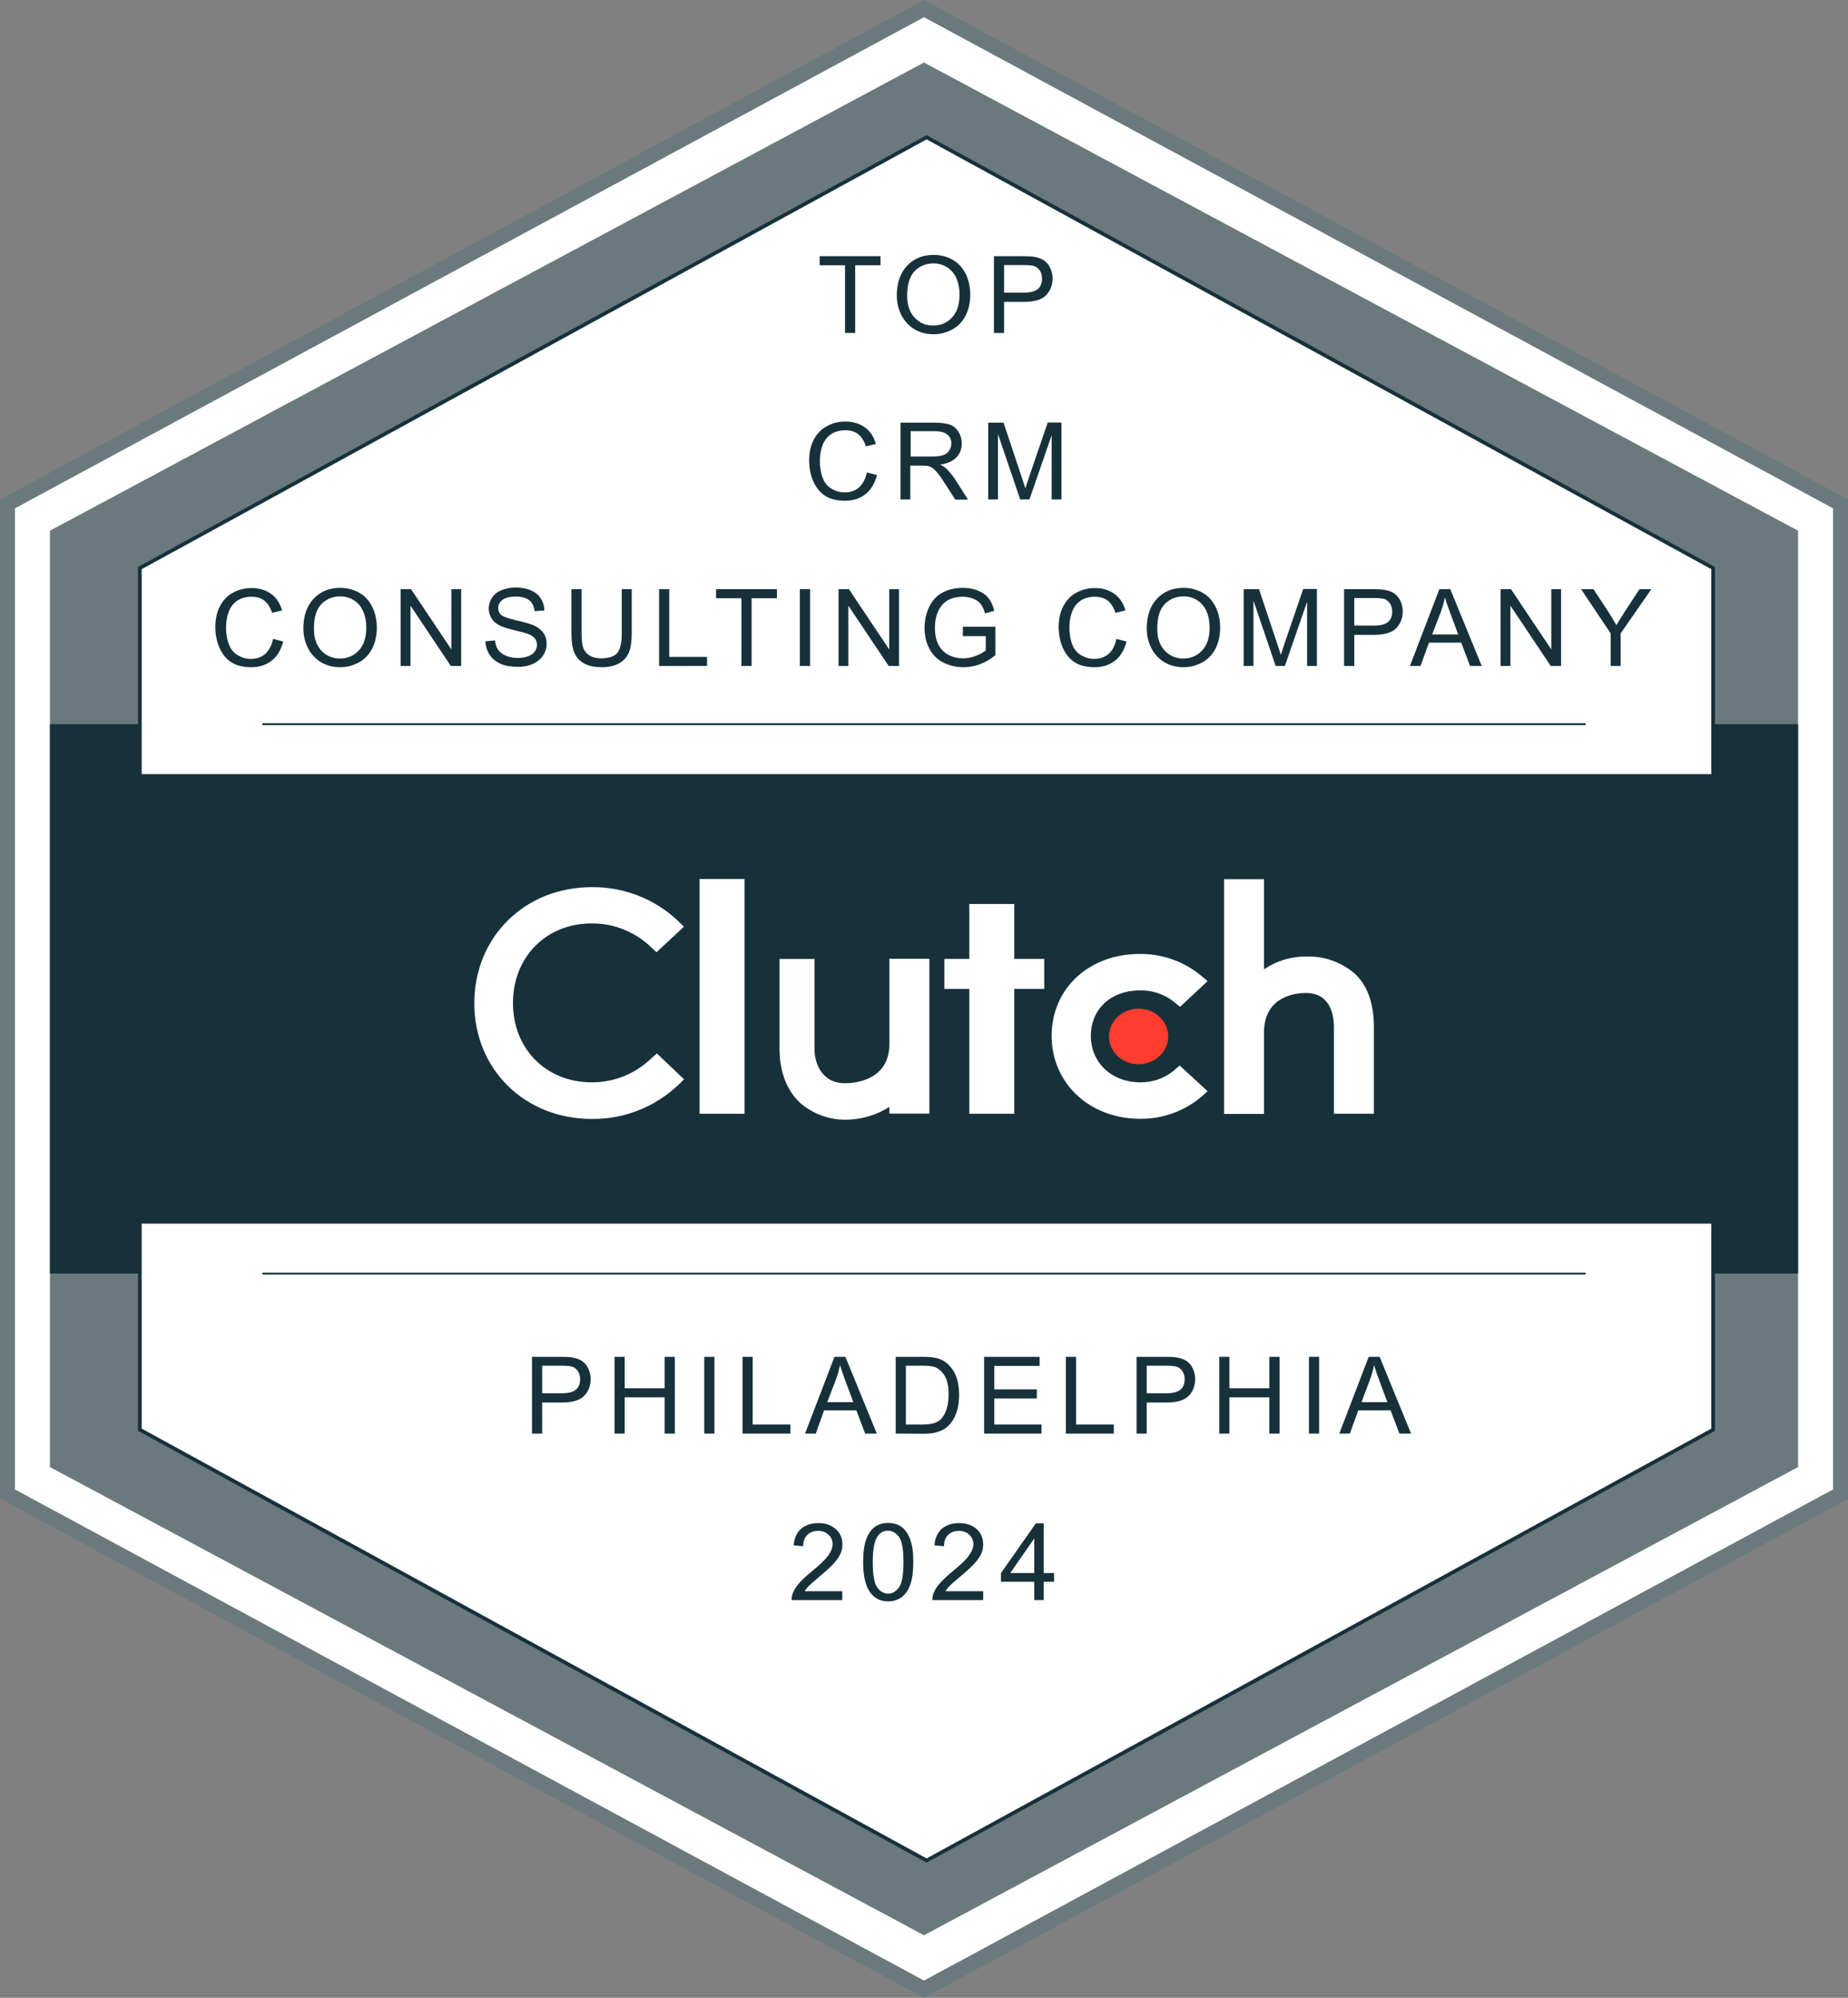
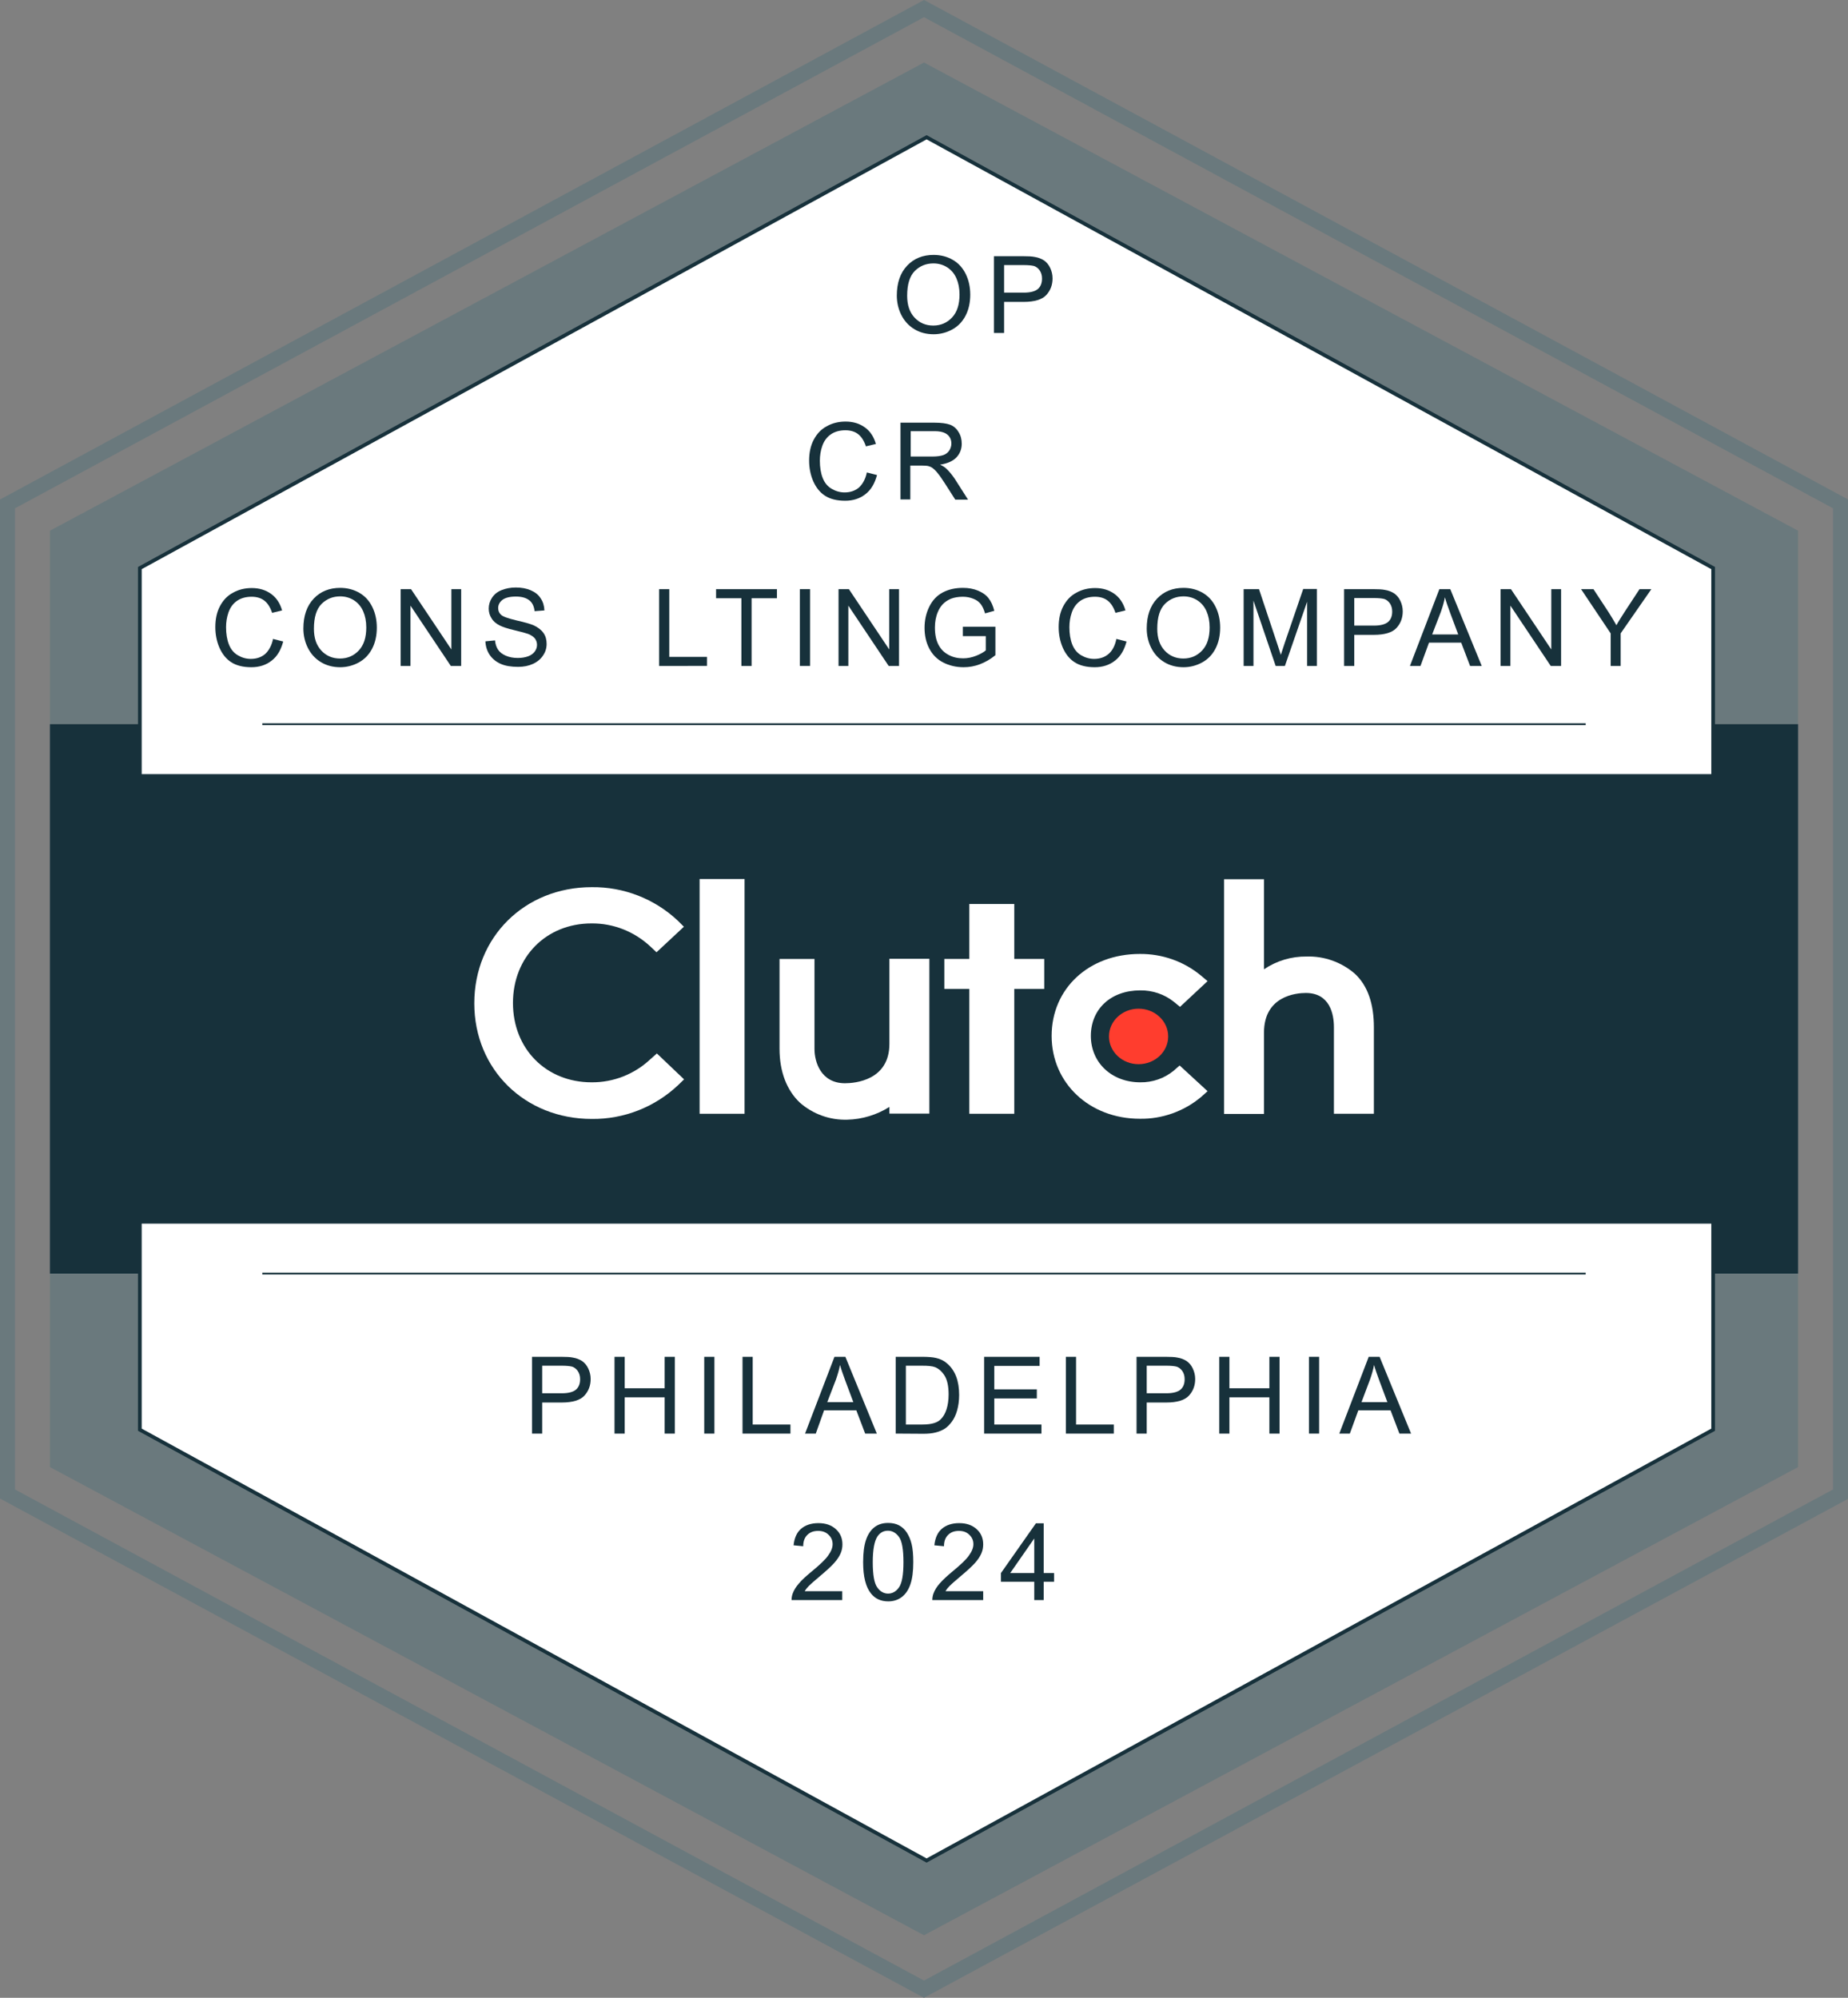
<svg xmlns="http://www.w3.org/2000/svg" version="1.1" id="Layer_1" x="0px" y="0px" width="999px" height="1080px" viewBox="0 0 999 1080" style="enable-background:new 0 0 999 1080;" xml:space="preserve">
  <rect x="0" y="0" width="999" height="1080" fill="#808080" stroke="none" />
  <style type="text/css">
	.st0{fill:#FFFFFF;}
	.st1{fill:#6A797D;}
	.st2{fill:#17313B;}
	.st3{fill:#FFFFFF;stroke:#17313B;stroke-width:2;stroke-miterlimit:10;}
	.st4{fill:none;stroke:#17313B;stroke-miterlimit:10;}
	.st5{fill:#FF3D2E;}
	.st6{enable-background:new    ;}
</style>
-   <polygon class="st0" points="996.3,272.3 996.3,807.7 500.9,1075.4 5.4,807.7 5.4,272.3 500.9,4.6 " />
  <path class="st1" d="M499.5,1080l-1.9-1L0,810.1V270l2.1-1.1L499.5,0l1.9,1L999,270v540.3L499.5,1080z M8.1,805.2l491.4,265.5  l491.4-265.5V274.8L499.5,9.3L8.1,274.8V805.2z" />
  <polygon class="st1" points="972,286.9 972,793.1 499.5,1046.2 27,793.1 27,286.9 499.5,33.8 " />
  <rect x="27" y="391.5" class="st2" width="945" height="297" />
  <polygon class="st3" points="926.1,307.1 926.1,772.9 500.9,1005.8 75.6,772.9 75.6,307.1 500.9,74.2 " />
  <rect x="40.5" y="418.5" class="st2" width="918" height="243" />
  <line class="st4" x1="141.8" y1="688.5" x2="857.2" y2="688.5" />
  <line class="st4" x1="141.8" y1="391.5" x2="857.2" y2="391.5" />
  <rect x="378.2" y="475.2" class="st0" width="24.3" height="126.9" />
  <path class="st0" d="M480.8,564.3c0,19.8-18.7,21.3-24,21.3c-13.1,0-16.5-11.6-16.5-18.5v-48.7h-18.9V567c0,12.3,3.9,22.4,11,29.1  c7.1,6.2,16.2,9.5,25.7,9.2c8-0.2,15.9-2.6,22.7-6.9v3.6h21.6v-83.7h-21.6L480.8,564.3L480.8,564.3z" />
  <polygon class="st0" points="548.3,488.7 524,488.7 524,518.4 510.5,518.4 510.5,534.6 524,534.6 524,602.1 548.3,602.1   548.3,534.6 564.5,534.6 564.5,518.4 548.3,518.4 " />
  <path class="st0" d="M634.5,578.8c-5.1,4.2-11.5,6.4-18.1,6.3c-15.4,0-26.7-10.6-26.7-25.1s10.8-24.6,26.7-24.6  c6.6-0.1,13.1,2.1,18.2,6.2l3.3,2.7l14.9-13.9l-3.7-3.1c-9.2-7.6-20.9-11.7-32.9-11.6c-27.6,0-47.7,18.7-47.7,44.3  s20.5,44.8,47.7,44.8c12,0.2,23.8-4,33-11.7l3.6-3.2L637.7,576L634.5,578.8L634.5,578.8z" />
  <path class="st0" d="M732.3,526.3c-7.2-6.2-16.5-9.5-26-9.2c-8.2-0.1-16.2,2.3-23,6.9v-48.7h-21.6v126.9h21.6v-44  c0-19.8,17.4-21.4,22.6-21.4c13.1,0,15.2,11.6,15.2,18.5v46.8h21.6v-46.7C742.7,543.1,739.6,533,732.3,526.3L732.3,526.3z" />
  <ellipse class="st5" cx="615.5" cy="560.3" rx="16" ry="15" />
  <path class="st0" d="M351.6,572.6c-8.6,8.1-20,12.6-31.8,12.5c-24.6,0-42.5-18.1-42.5-42.9s17.9-43,42.5-43  c11.8-0.1,23.1,4.4,31.7,12.4l3.4,3.2l14.8-13.8l-3.2-3.2c-12.6-11.9-29.3-18.4-46.6-18.2c-36.3,0-63.5,27-63.5,62.8  s27.4,62.5,63.5,62.5c17.4,0.2,34.1-6.4,46.7-18.3l3.2-3.1l-14.7-14L351.6,572.6L351.6,572.6z" />
  <g class="st6">
-     <path class="st2" d="M456.8,180v-36.6h-13.7v-4.9H476v4.9h-13.7V180H456.8z" />
    <path class="st2" d="M484.8,159.8c0-6.9,1.9-12.3,5.6-16.2s8.5-5.8,14.3-5.8c3.8,0,7.3,0.9,10.4,2.7c3.1,1.8,5.4,4.4,7,7.7   s2.4,7,2.4,11.1c0,4.2-0.8,8-2.5,11.3s-4.1,5.8-7.2,7.5c-3.1,1.7-6.5,2.6-10.1,2.6c-3.9,0-7.4-0.9-10.5-2.8c-3.1-1.9-5.4-4.5-7-7.7   S484.8,163.4,484.8,159.8z M490.4,159.9c0,5,1.3,8.9,4,11.8c2.7,2.9,6.1,4.3,10.1,4.3c4.1,0,7.5-1.5,10.2-4.4s4-7,4-12.4   c0-3.4-0.6-6.3-1.7-8.8c-1.1-2.5-2.8-4.5-5-5.9s-4.7-2.1-7.4-2.1c-3.9,0-7.2,1.3-10,4C491.8,149.2,490.4,153.6,490.4,159.9z" />
    <path class="st2" d="M537.3,180v-41.5H553c2.8,0,4.9,0.1,6.3,0.4c2,0.3,3.7,1,5.1,1.9c1.4,1,2.5,2.3,3.3,4s1.3,3.6,1.3,5.7   c0,3.5-1.1,6.5-3.4,9c-2.2,2.4-6.3,3.7-12.2,3.7h-10.6V180H537.3z M542.8,158.2h10.7c3.5,0,6.1-0.7,7.6-2s2.2-3.2,2.2-5.6   c0-1.7-0.4-3.2-1.3-4.5c-0.9-1.2-2-2.1-3.5-2.4c-0.9-0.2-2.6-0.4-5.1-0.4h-10.6L542.8,158.2L542.8,158.2z" />
  </g>
  <g class="st6">
    <path class="st2" d="M468.6,255.4l5.5,1.4c-1.2,4.5-3.2,8-6.2,10.3c-3,2.4-6.7,3.6-11,3.6c-4.5,0-8.1-0.9-10.9-2.7   c-2.8-1.8-4.9-4.5-6.4-7.9c-1.5-3.5-2.2-7.2-2.2-11.1c0-4.3,0.8-8.1,2.5-11.3s4-5.7,7.1-7.3c3-1.7,6.4-2.5,10.1-2.5   c4.2,0,7.6,1.1,10.5,3.2s4.8,5.1,5.9,8.9l-5.4,1.3c-1-3-2.4-5.2-4.2-6.6c-1.8-1.4-4.1-2.1-6.9-2.1c-3.2,0-5.9,0.8-8,2.3   s-3.6,3.6-4.5,6.2c-0.9,2.6-1.3,5.2-1.3,8c0,3.5,0.5,6.6,1.5,9.2s2.6,4.6,4.8,5.9c2.2,1.3,4.5,2,7.1,2c3.1,0,5.7-0.9,7.8-2.7   C466.4,261.6,467.9,258.9,468.6,255.4z" />
    <path class="st2" d="M486.8,270v-41.5h18.4c3.7,0,6.5,0.4,8.4,1.1c1.9,0.7,3.5,2.1,4.6,4c1.2,1.9,1.7,4,1.7,6.3   c0,2.9-1,5.4-2.9,7.4s-4.9,3.3-8.8,3.9c1.5,0.7,2.6,1.4,3.3,2.1c1.6,1.5,3.1,3.3,4.6,5.5l7.2,11.3h-6.9l-5.5-8.6   c-1.6-2.5-2.9-4.4-4-5.7c-1-1.3-2-2.2-2.8-2.8s-1.7-0.9-2.5-1.1c-0.6-0.1-1.6-0.2-3.1-0.2h-6.4V270H486.8z M492.3,246.8h11.8   c2.5,0,4.5-0.3,5.9-0.8s2.5-1.4,3.2-2.5c0.7-1.1,1.1-2.4,1.1-3.7c0-2-0.7-3.6-2.1-4.8s-3.7-1.9-6.8-1.9h-13.1L492.3,246.8   L492.3,246.8z" />
-     <path class="st2" d="M534.2,270v-41.5h8.3l9.8,29.4c0.9,2.7,1.6,4.8,2,6.1c0.5-1.5,1.2-3.7,2.2-6.7l9.9-28.9h7.4V270h-5.3v-34.7   l-12,34.7h-5l-12-35.3V270H534.2z" />
  </g>
  <g class="st6">
    <path class="st2" d="M147.6,345.4l5.5,1.4c-1.2,4.5-3.2,8-6.2,10.3c-3,2.4-6.7,3.6-11,3.6c-4.5,0-8.1-0.9-10.9-2.7   c-2.8-1.8-4.9-4.5-6.4-7.9c-1.5-3.5-2.2-7.2-2.2-11.1c0-4.3,0.8-8.1,2.5-11.3c1.7-3.2,4-5.7,7.1-7.3c3-1.7,6.4-2.5,10.1-2.5   c4.2,0,7.6,1.1,10.5,3.2s4.8,5.1,5.9,8.9l-5.4,1.3c-1-3-2.4-5.2-4.2-6.6s-4.1-2.1-6.9-2.1c-3.2,0-5.9,0.8-8,2.3s-3.6,3.6-4.5,6.2   s-1.3,5.2-1.3,8c0,3.5,0.5,6.6,1.5,9.2s2.6,4.6,4.8,5.9s4.5,2,7.1,2c3.1,0,5.7-0.9,7.8-2.7C145.4,351.6,146.9,348.9,147.6,345.4z" />
    <path class="st2" d="M164,339.8c0-6.9,1.9-12.3,5.6-16.2c3.7-3.9,8.5-5.8,14.3-5.8c3.8,0,7.3,0.9,10.4,2.7c3.1,1.8,5.4,4.4,7,7.7   c1.6,3.3,2.4,7,2.4,11.1c0,4.2-0.8,8-2.5,11.3s-4.1,5.8-7.2,7.5c-3.1,1.7-6.5,2.6-10.1,2.6c-3.9,0-7.4-0.9-10.5-2.8s-5.4-4.5-7-7.7   S164,343.4,164,339.8z M169.7,339.9c0,5,1.3,8.9,4,11.8s6.1,4.3,10.1,4.3c4.1,0,7.5-1.5,10.2-4.4s4-7,4-12.4c0-3.4-0.6-6.3-1.7-8.8   c-1.1-2.5-2.8-4.5-5-5.9s-4.7-2.1-7.4-2.1c-3.9,0-7.2,1.3-10,4C171.1,329.2,169.7,333.6,169.7,339.9z" />
    <path class="st2" d="M216.6,360v-41.5h5.6l21.8,32.6v-32.6h5.3V360h-5.6l-21.8-32.6V360H216.6z" />
    <path class="st2" d="M262.4,346.7l5.2-0.5c0.2,2.1,0.8,3.8,1.7,5.1c0.9,1.3,2.3,2.4,4.2,3.2c1.9,0.8,4,1.2,6.4,1.2   c2.1,0,3.9-0.3,5.6-0.9c1.6-0.6,2.8-1.5,3.6-2.6c0.8-1.1,1.2-2.3,1.2-3.6c0-1.3-0.4-2.4-1.1-3.4c-0.8-1-2-1.8-3.7-2.5   c-1.1-0.4-3.6-1.1-7.4-2s-6.5-1.8-8-2.6c-2-1-3.5-2.3-4.4-3.9c-1-1.5-1.5-3.3-1.5-5.2c0-2.1,0.6-4.1,1.8-5.9   c1.2-1.8,2.9-3.2,5.2-4.1c2.3-0.9,4.8-1.4,7.6-1.4c3.1,0,5.8,0.5,8.1,1.5c2.3,1,4.2,2.4,5.4,4.4c1.3,1.9,1.9,4.1,2,6.5l-5.3,0.4   c-0.3-2.6-1.2-4.6-2.9-5.9s-4-2-7.2-2c-3.3,0-5.7,0.6-7.3,1.8c-1.5,1.2-2.3,2.7-2.3,4.4c0,1.5,0.5,2.7,1.6,3.7s3.8,1.9,8.3,3   c4.5,1,7.5,1.9,9.2,2.6c2.4,1.1,4.2,2.5,5.4,4.2c1.2,1.7,1.7,3.7,1.7,5.9c0,2.2-0.6,4.3-1.9,6.2c-1.3,2-3.1,3.5-5.5,4.6   s-5,1.6-8,1.6c-3.8,0-6.9-0.5-9.4-1.6s-4.5-2.7-6-4.9C263.3,351.9,262.5,349.4,262.4,346.7z" />
-     <path class="st2" d="M336,318.5h5.5v24c0,4.2-0.5,7.5-1.4,9.9s-2.6,4.5-5.1,6s-5.7,2.3-9.7,2.3c-3.9,0-7.1-0.7-9.5-2   s-4.2-3.3-5.3-5.8c-1.1-2.5-1.6-6-1.6-10.4v-24h5.5v24c0,3.6,0.3,6.3,1,8s1.8,3,3.5,4c1.6,0.9,3.6,1.4,6,1.4c4,0,6.9-0.9,8.6-2.7   s2.6-5.4,2.6-10.6v-24.1H336z" />
    <path class="st2" d="M356.3,360v-41.5h5.5v36.6h20.4v4.9H356.3z" />
    <path class="st2" d="M400.8,360v-36.6h-13.7v-4.9H420v4.9h-13.7V360H400.8z" />
    <path class="st2" d="M432.4,360v-41.5h5.5V360H432.4z" />
    <path class="st2" d="M453.3,360v-41.5h5.6l21.8,32.6v-32.6h5.3V360h-5.6l-21.8-32.6V360H453.3z" />
    <path class="st2" d="M520.5,343.7v-4.9h17.6v15.4c-2.7,2.2-5.5,3.8-8.4,4.9s-5.8,1.6-8.8,1.6c-4.1,0-7.8-0.9-11.1-2.6   s-5.8-4.3-7.5-7.6s-2.5-7-2.5-11.1c0-4,0.8-7.8,2.5-11.3s4.1-6.1,7.3-7.8s6.8-2.5,11-2.5c3,0,5.7,0.5,8.1,1.5   c2.4,1,4.3,2.3,5.7,4.1s2.4,4,3.1,6.8l-5,1.4c-0.6-2.1-1.4-3.8-2.3-5s-2.2-2.2-4-2.9c-1.7-0.7-3.6-1.1-5.7-1.1   c-2.5,0-4.7,0.4-6.5,1.1c-1.8,0.8-3.3,1.8-4.4,3c-1.1,1.2-2,2.6-2.6,4.1c-1.1,2.6-1.6,5.4-1.6,8.4c0,3.7,0.6,6.8,1.9,9.3   c1.3,2.5,3.1,4.3,5.6,5.6s5,1.8,7.8,1.8c2.4,0,4.7-0.5,7-1.4s4-1.9,5.2-2.9v-7.7h-12.4V343.7z" />
    <path class="st2" d="M603.5,345.4l5.5,1.4c-1.2,4.5-3.2,8-6.2,10.3c-3,2.4-6.7,3.6-11,3.6c-4.5,0-8.1-0.9-10.9-2.7   c-2.8-1.8-4.9-4.5-6.4-7.9c-1.5-3.5-2.2-7.2-2.2-11.1c0-4.3,0.8-8.1,2.5-11.3c1.7-3.2,4-5.7,7.1-7.3c3-1.7,6.4-2.5,10.1-2.5   c4.2,0,7.6,1.1,10.5,3.2s4.8,5.1,5.9,8.9l-5.4,1.3c-1-3-2.4-5.2-4.2-6.6s-4.1-2.1-6.9-2.1c-3.2,0-5.9,0.8-8,2.3s-3.6,3.6-4.5,6.2   s-1.3,5.2-1.3,8c0,3.5,0.5,6.6,1.5,9.2s2.6,4.6,4.8,5.9s4.5,2,7.1,2c3.1,0,5.7-0.9,7.8-2.7S602.8,348.9,603.5,345.4z" />
    <path class="st2" d="M619.9,339.8c0-6.9,1.9-12.3,5.6-16.2c3.7-3.9,8.5-5.8,14.3-5.8c3.8,0,7.3,0.9,10.4,2.7s5.4,4.4,7,7.7   c1.6,3.3,2.4,7,2.4,11.1c0,4.2-0.8,8-2.5,11.3s-4.1,5.8-7.2,7.5c-3.1,1.7-6.5,2.6-10.1,2.6c-3.9,0-7.4-0.9-10.5-2.8s-5.4-4.5-7-7.7   S619.9,343.4,619.9,339.8z M625.6,339.9c0,5,1.3,8.9,4,11.8s6.1,4.3,10.1,4.3c4.1,0,7.5-1.5,10.2-4.4s4-7,4-12.4   c0-3.4-0.6-6.3-1.7-8.8c-1.1-2.5-2.8-4.5-5-5.9s-4.7-2.1-7.4-2.1c-3.9,0-7.2,1.3-10,4C627,329.2,625.6,333.6,625.6,339.9z" />
    <path class="st2" d="M672.3,360v-41.5h8.3l9.8,29.4c0.9,2.7,1.6,4.8,2,6.1c0.5-1.5,1.2-3.7,2.2-6.7l9.9-28.9h7.4V360h-5.3v-34.7   l-12,34.7h-5l-12-35.3V360H672.3z" />
    <path class="st2" d="M726.6,360v-41.5h15.7c2.8,0,4.9,0.1,6.3,0.4c2,0.3,3.7,1,5.1,1.9c1.4,1,2.5,2.3,3.3,4s1.3,3.6,1.3,5.7   c0,3.5-1.1,6.5-3.4,9c-2.2,2.4-6.3,3.7-12.2,3.7h-10.6V360H726.6z M732.1,338.2h10.7c3.5,0,6.1-0.7,7.6-2s2.2-3.2,2.2-5.6   c0-1.7-0.4-3.2-1.3-4.5c-0.9-1.2-2-2.1-3.5-2.4c-0.9-0.2-2.6-0.4-5.1-0.4h-10.6L732.1,338.2L732.1,338.2z" />
    <path class="st2" d="M762.2,360l15.9-41.5h5.9l17,41.5h-6.3l-4.8-12.6h-17.4l-4.6,12.6H762.2z M774.2,343h14.1l-4.3-11.5   c-1.3-3.5-2.3-6.4-2.9-8.6c-0.5,2.7-1.3,5.3-2.2,7.9L774.2,343z" />
    <path class="st2" d="M811.2,360v-41.5h5.6l21.8,32.6v-32.6h5.3V360h-5.6l-21.8-32.6V360H811.2z" />
    <path class="st2" d="M870.7,360v-17.6l-16-23.9h6.7l8.2,12.5c1.5,2.3,2.9,4.7,4.2,7c1.2-2.2,2.8-4.6,4.5-7.3l8-12.2h6.4l-16.6,23.9   V360H870.7z" />
  </g>
  <g class="st6">
    <path class="st2" d="M287.6,775v-41.5h15.7c2.8,0,4.9,0.1,6.3,0.4c2,0.3,3.7,1,5.1,1.9c1.4,1,2.5,2.3,3.3,4s1.3,3.6,1.3,5.7   c0,3.5-1.1,6.5-3.4,9c-2.2,2.4-6.3,3.7-12.2,3.7h-10.6V775H287.6z M293.1,753.2h10.7c3.5,0,6.1-0.7,7.6-2s2.2-3.2,2.2-5.6   c0-1.7-0.4-3.2-1.3-4.5c-0.9-1.2-2-2.1-3.5-2.4c-0.9-0.2-2.6-0.4-5.1-0.4h-10.6L293.1,753.2L293.1,753.2z" />
    <path class="st2" d="M332.2,775v-41.5h5.5v17h21.6v-17h5.5V775h-5.5v-19.6h-21.6V775H332.2z" />
    <path class="st2" d="M380.7,775v-41.5h5.5V775H380.7z" />
    <path class="st2" d="M401.4,775v-41.5h5.5v36.6h20.4v4.9H401.4z" />
    <path class="st2" d="M435.2,775l15.9-41.5h5.9l17,41.5h-6.3l-4.8-12.6h-17.4L441,775H435.2z M447.2,758h14.1l-4.3-11.5   c-1.3-3.5-2.3-6.4-2.9-8.6c-0.5,2.7-1.3,5.3-2.2,7.9L447.2,758z" />
    <path class="st2" d="M484.2,775v-41.5h14.3c3.2,0,5.7,0.2,7.4,0.6c2.4,0.5,4.4,1.5,6.1,3c2.2,1.9,3.8,4.2,4.9,7.1   c1.1,2.9,1.6,6.2,1.6,9.9c0,3.2-0.4,5.9-1.1,8.4s-1.7,4.5-2.8,6c-1.2,1.6-2.4,2.9-3.8,3.8c-1.4,0.9-3,1.6-5,2.1   c-1.9,0.5-4.2,0.7-6.7,0.7L484.2,775L484.2,775z M489.7,770.1h8.9c2.7,0,4.9-0.3,6.4-0.8c1.6-0.5,2.8-1.2,3.7-2.2   c1.3-1.3,2.3-3.1,3-5.3s1.1-4.9,1.1-8c0-4.3-0.7-7.7-2.1-10s-3.2-3.9-5.2-4.7c-1.5-0.6-3.8-0.8-7.1-0.8h-8.7L489.7,770.1   L489.7,770.1z" />
    <path class="st2" d="M532,775v-41.5h30v4.9h-24.5v12.7h23v4.9h-23v14.1H563v4.9L532,775L532,775z" />
    <path class="st2" d="M576.2,775v-41.5h5.5v36.6h20.4v4.9H576.2z" />
    <path class="st2" d="M614.4,775v-41.5h15.7c2.8,0,4.9,0.1,6.3,0.4c2,0.3,3.7,1,5.1,1.9c1.4,1,2.5,2.3,3.3,4s1.3,3.6,1.3,5.7   c0,3.5-1.1,6.5-3.4,9c-2.2,2.4-6.3,3.7-12.2,3.7h-10.6V775H614.4z M619.9,753.2h10.7c3.5,0,6.1-0.7,7.6-2s2.2-3.2,2.2-5.6   c0-1.7-0.4-3.2-1.3-4.5c-0.9-1.2-2-2.1-3.5-2.4c-0.9-0.2-2.6-0.4-5.1-0.4h-10.6L619.9,753.2L619.9,753.2z" />
    <path class="st2" d="M659.1,775v-41.5h5.5v17h21.6v-17h5.5V775h-5.5v-19.6h-21.6V775H659.1z" />
    <path class="st2" d="M707.6,775v-41.5h5.5V775H707.6z" />
    <path class="st2" d="M724,775l15.9-41.5h5.9l17,41.5h-6.3l-4.8-12.6h-17.4l-4.6,12.6H724z M736,758h14l-4.3-11.5   c-1.3-3.5-2.3-6.4-2.9-8.6c-0.5,2.7-1.3,5.3-2.2,7.9L736,758z" />
  </g>
  <g class="st6">
    <path class="st2" d="M455.3,860.1v4.9h-27.4c0-1.2,0.2-2.4,0.6-3.5c0.7-1.9,1.8-3.7,3.4-5.5c1.5-1.8,3.8-3.9,6.7-6.3   c4.5-3.7,7.6-6.6,9.1-8.8c1.6-2.2,2.4-4.2,2.4-6.1c0-2-0.7-3.7-2.2-5.1c-1.4-1.4-3.3-2.1-5.6-2.1c-2.5,0-4.4,0.7-5.9,2.2   s-2.2,3.5-2.2,6.1l-5.2-0.5c0.4-3.9,1.7-6.9,4-8.9s5.5-3.1,9.4-3.1c4,0,7.1,1.1,9.5,3.3s3.5,4.9,3.5,8.2c0,1.7-0.3,3.3-1,4.9   s-1.8,3.3-3.4,5.1s-4.2,4.2-7.9,7.3c-3.1,2.6-5,4.3-5.9,5.2s-1.6,1.8-2.2,2.8h20.3V860.1z" />
    <path class="st2" d="M466.6,844.5c0-4.9,0.5-8.9,1.5-11.9s2.5-5.3,4.5-6.9c2-1.6,4.5-2.4,7.5-2.4c2.2,0,4.2,0.4,5.9,1.3   c1.7,0.9,3.1,2.2,4.2,3.9s2,3.7,2.6,6.2c0.6,2.4,0.9,5.7,0.9,9.8c0,4.9-0.5,8.8-1.5,11.8s-2.5,5.3-4.5,6.9c-2,1.6-4.5,2.5-7.5,2.5   c-4,0-7.1-1.4-9.4-4.3C468,857.9,466.6,852.3,466.6,844.5z M471.8,844.5c0,6.8,0.8,11.4,2.4,13.6c1.6,2.3,3.6,3.4,5.9,3.4   s4.3-1.1,5.9-3.4c1.6-2.3,2.4-6.8,2.4-13.6s-0.8-11.4-2.4-13.6c-1.6-2.2-3.6-3.4-6-3.4c-2.3,0-4.2,1-5.6,3   C472.7,833,471.8,837.7,471.8,844.5z" />
    <path class="st2" d="M531.5,860.1v4.9H504c0-1.2,0.2-2.4,0.6-3.5c0.7-1.9,1.8-3.7,3.4-5.5s3.8-3.9,6.7-6.3c4.5-3.7,7.6-6.6,9.1-8.8   c1.6-2.2,2.4-4.2,2.4-6.1c0-2-0.7-3.7-2.2-5.1c-1.4-1.4-3.3-2.1-5.6-2.1c-2.5,0-4.4,0.7-5.9,2.2s-2.2,3.5-2.2,6.1l-5.2-0.5   c0.4-3.9,1.7-6.9,4-8.9s5.5-3.1,9.4-3.1c4,0,7.1,1.1,9.5,3.3s3.5,4.9,3.5,8.2c0,1.7-0.3,3.3-1,4.9s-1.8,3.3-3.4,5.1   s-4.2,4.2-7.9,7.3c-3.1,2.6-5,4.3-5.9,5.2s-1.6,1.8-2.2,2.8h20.4V860.1z" />
    <path class="st2" d="M559.1,865v-9.9h-18v-4.7l18.9-26.9h4.2v26.9h5.6v4.7h-5.6v9.9H559.1z M559.1,850.4v-18.7l-13,18.7H559.1z" />
  </g>
</svg>